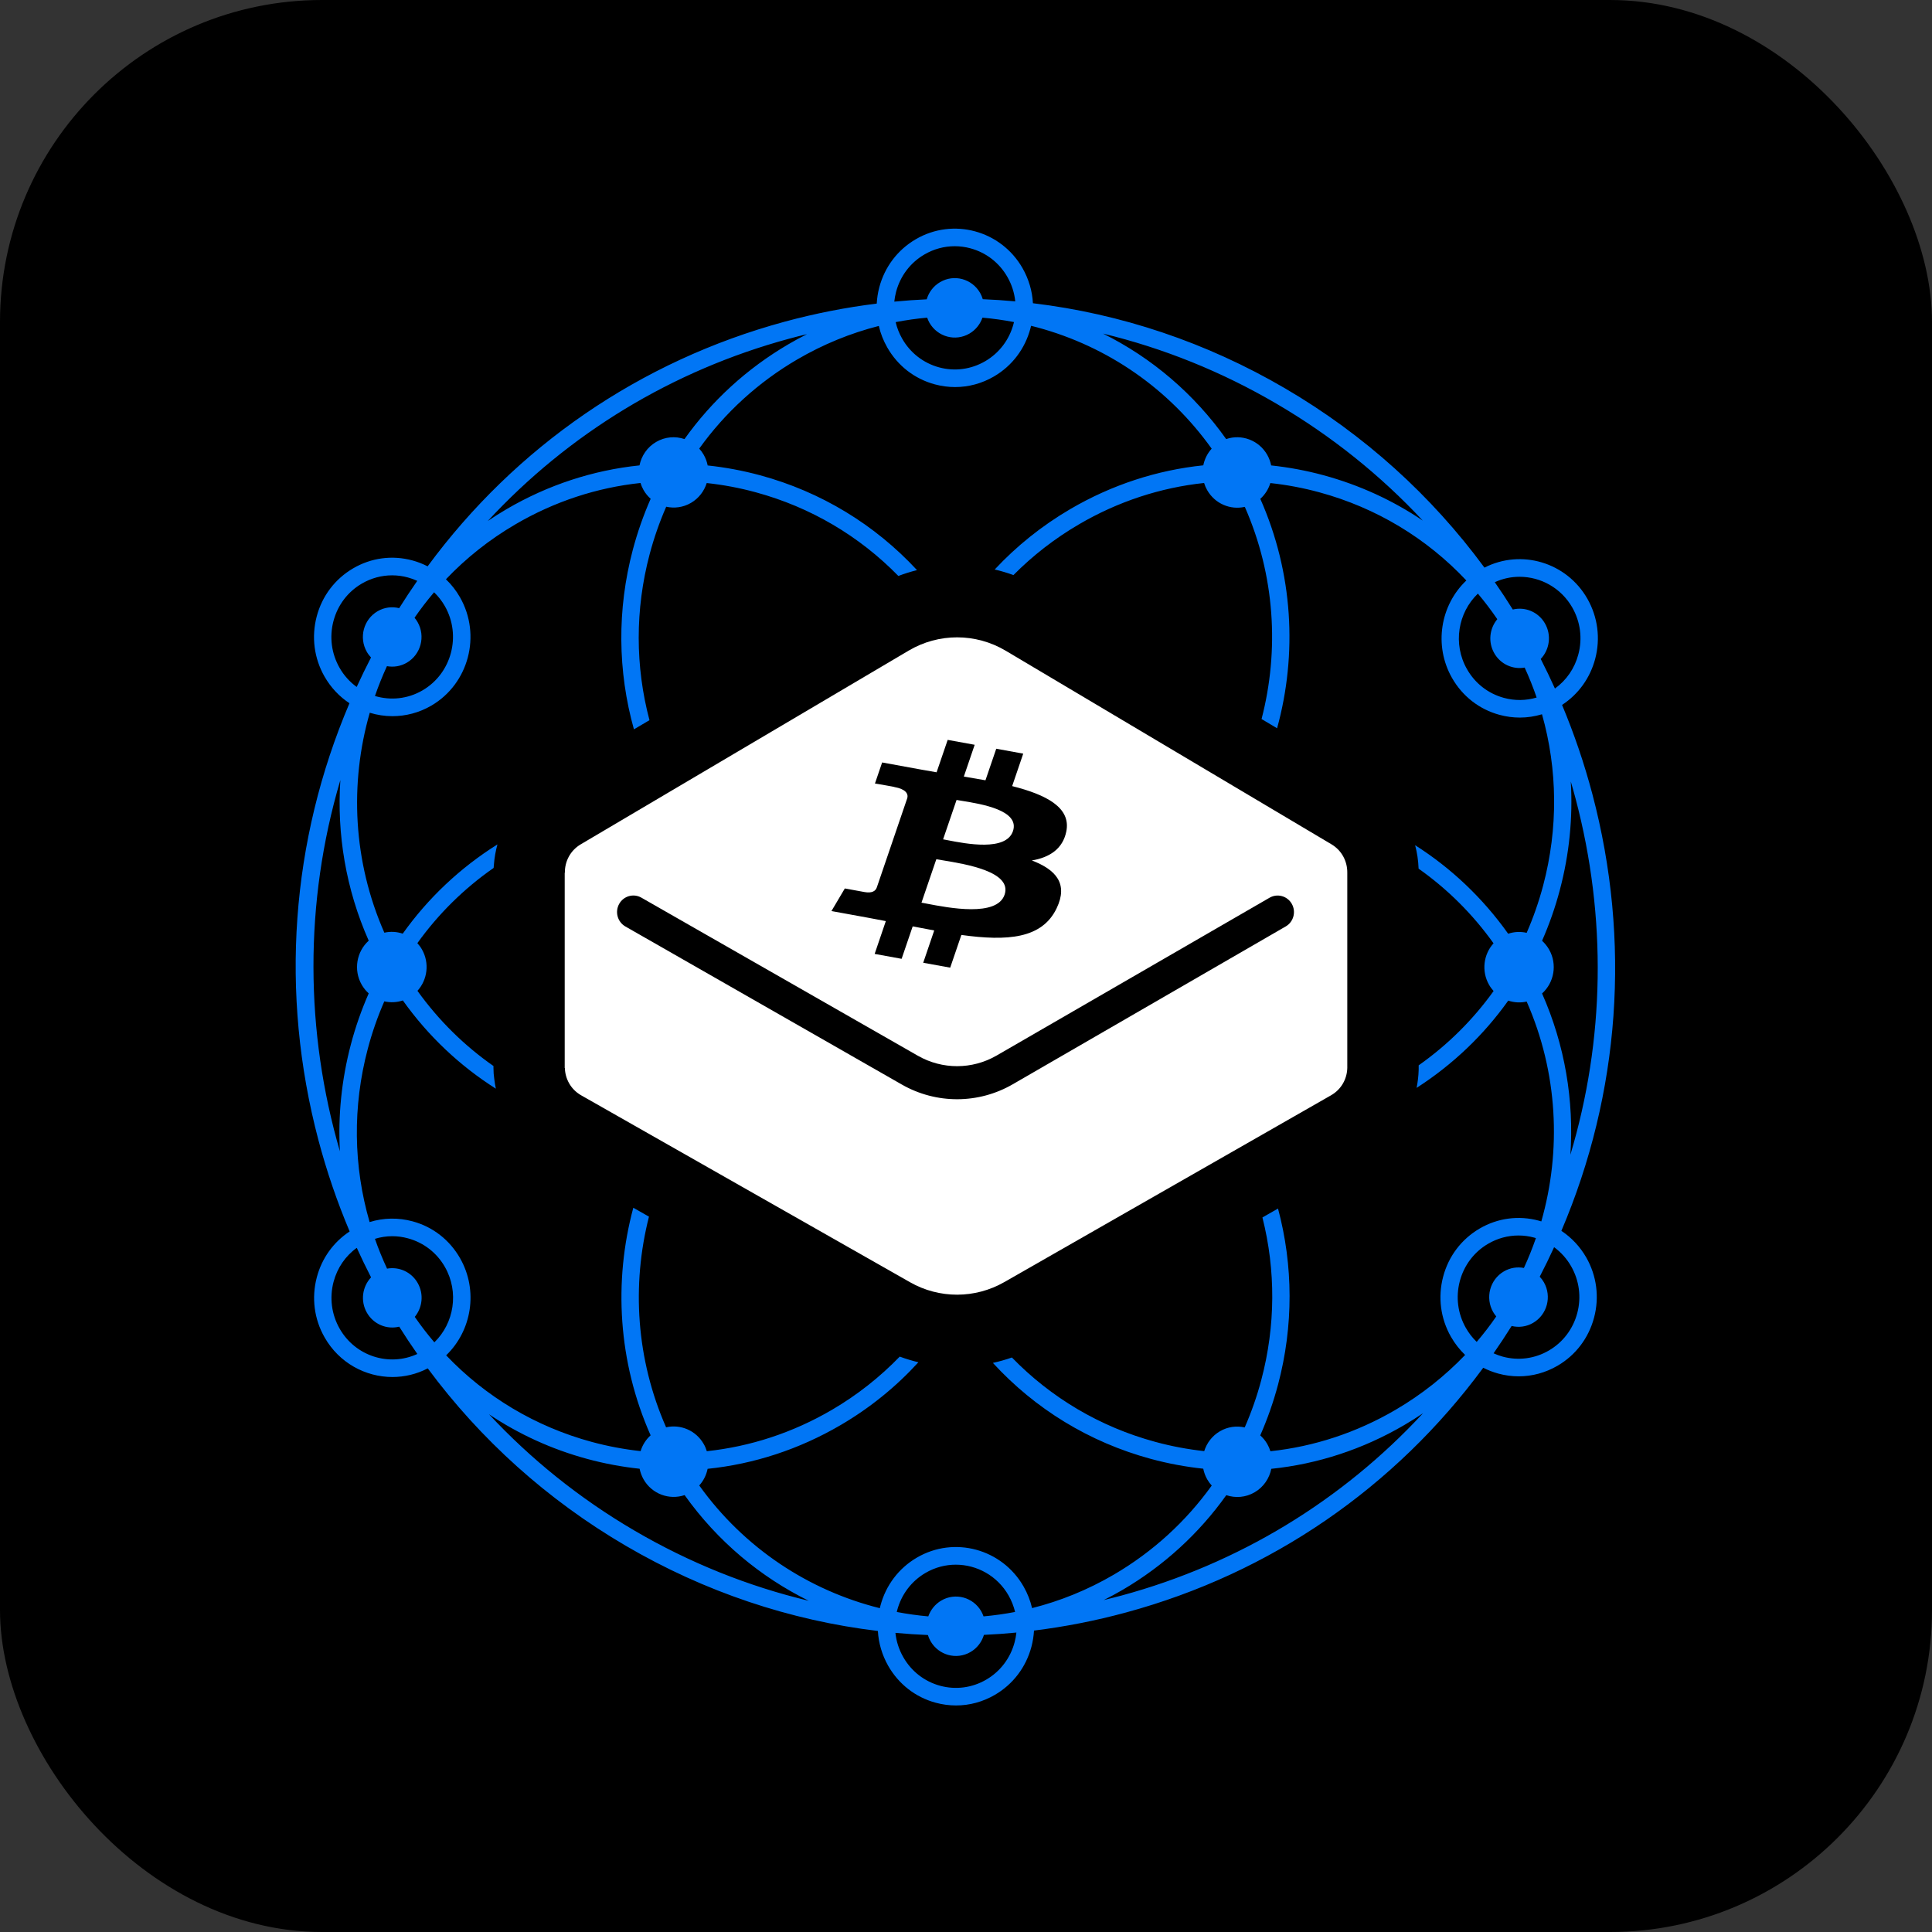
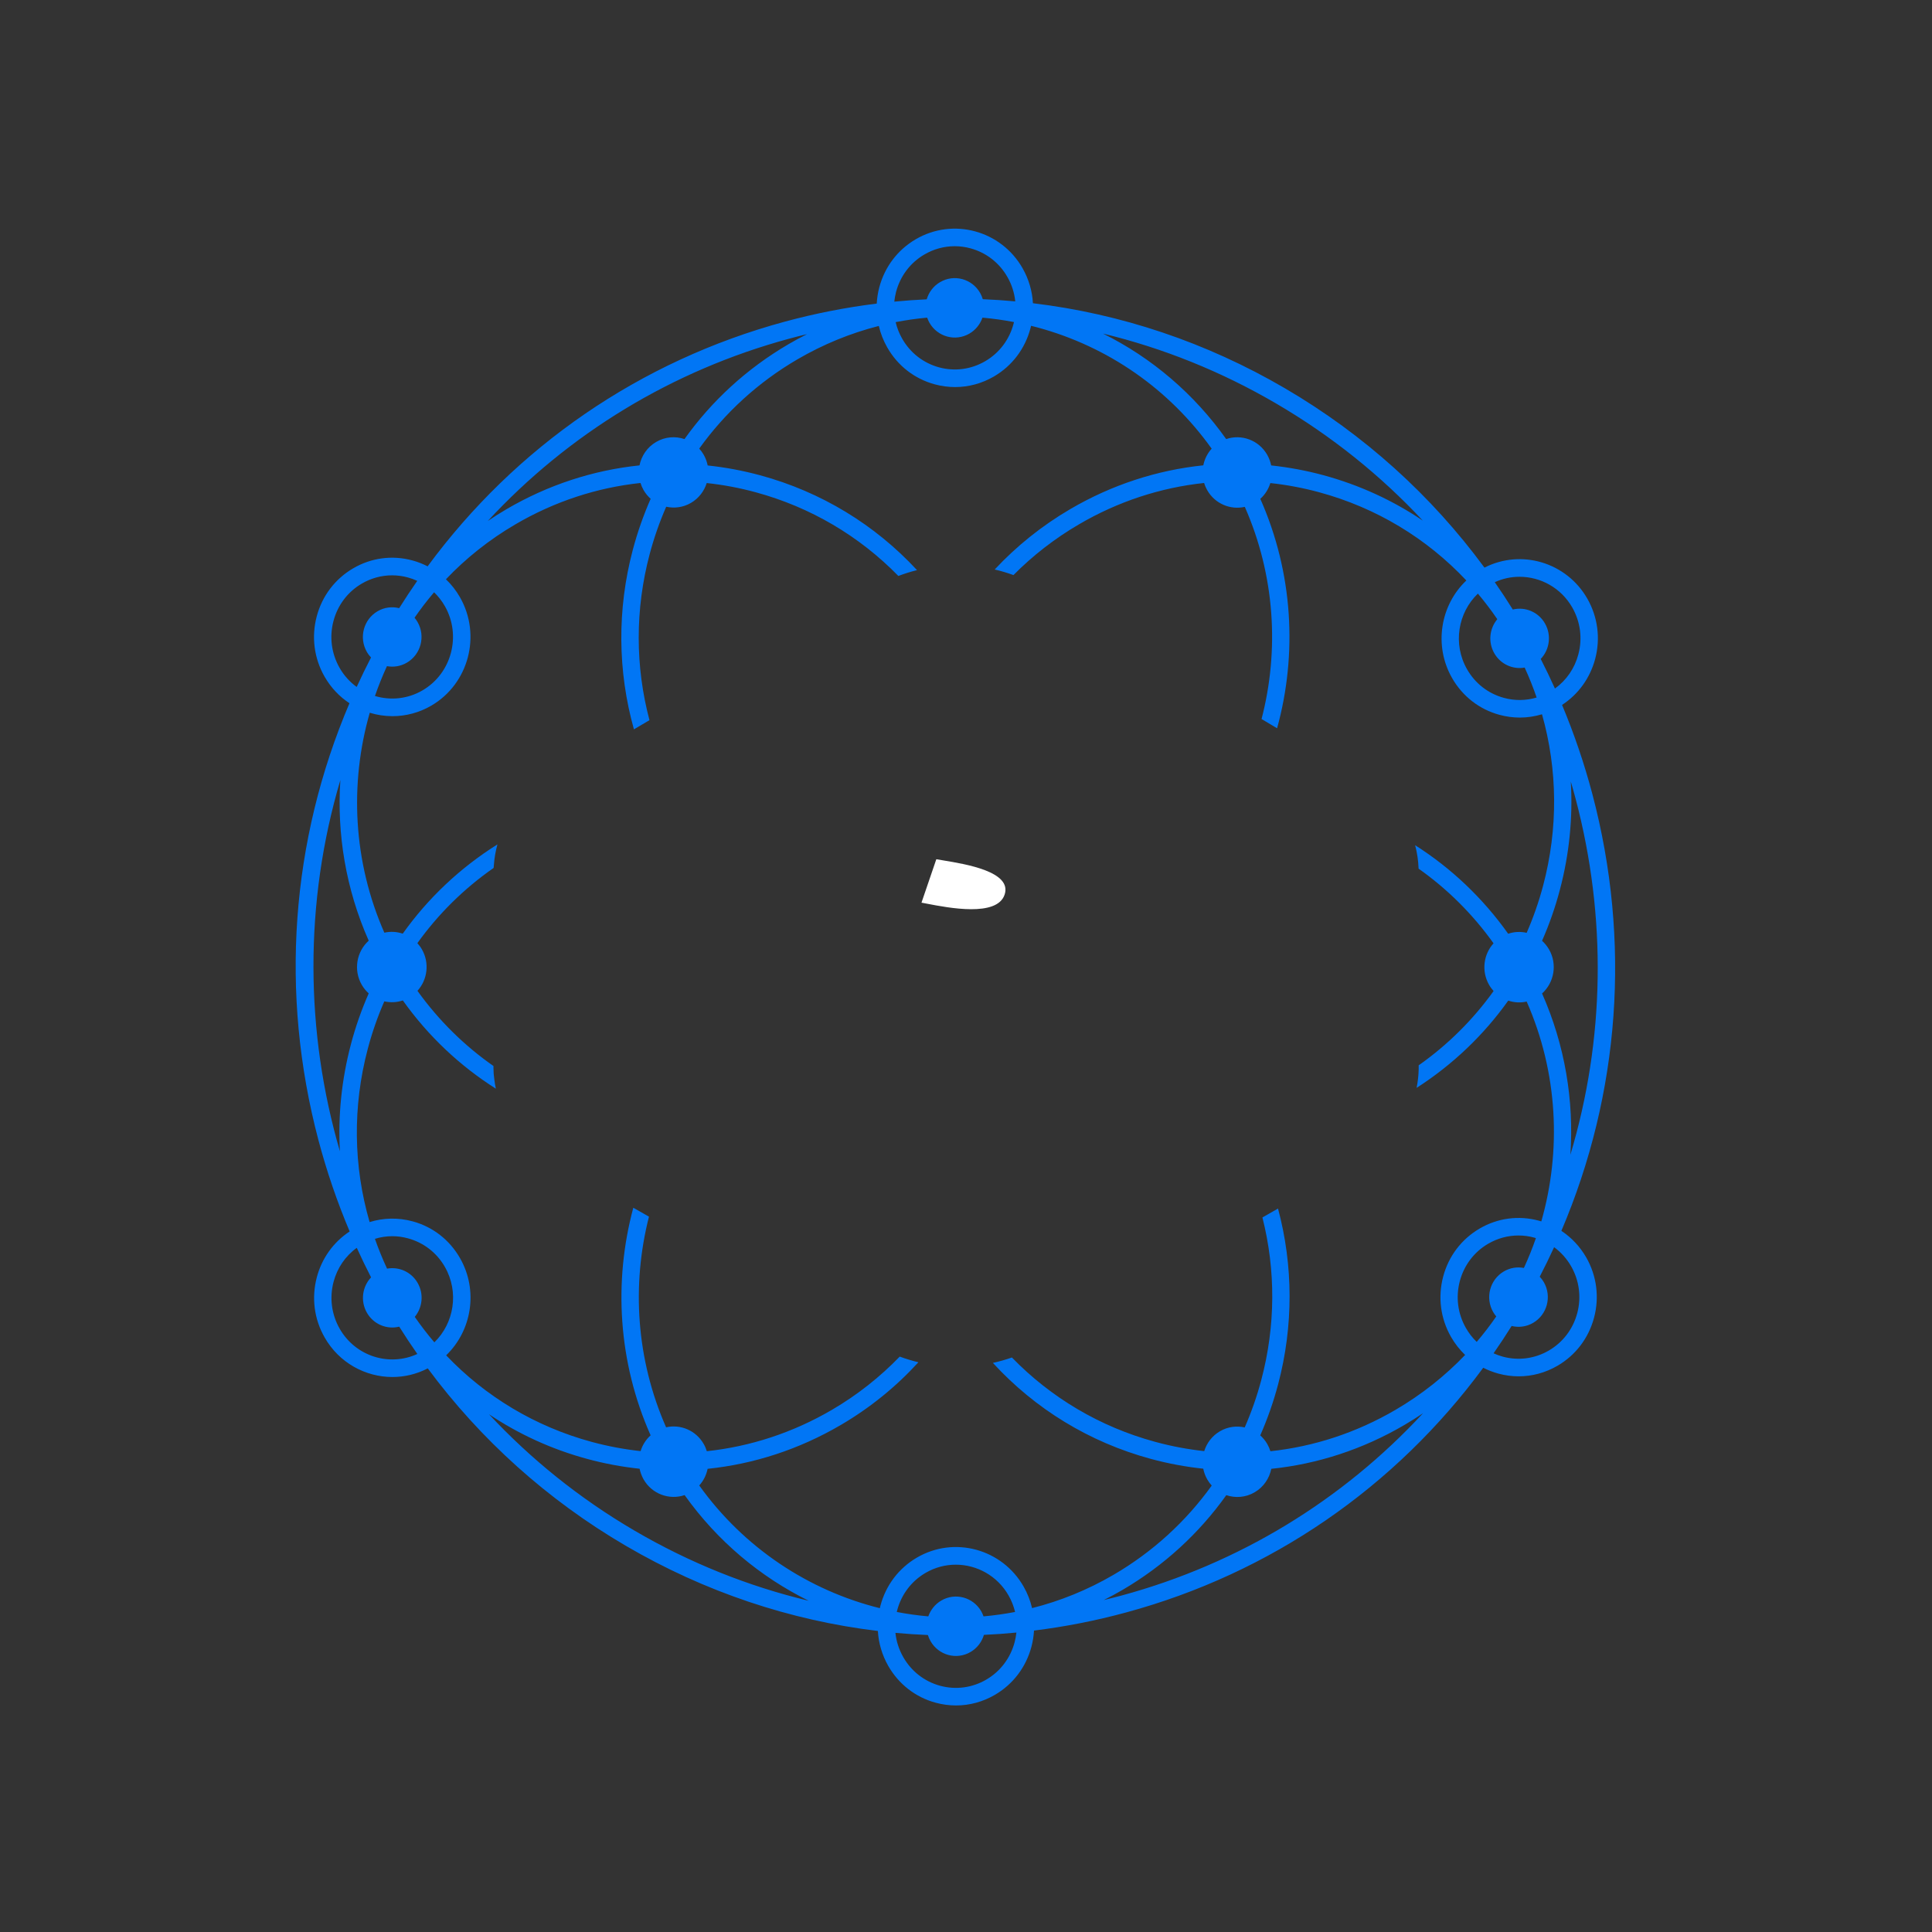
<svg xmlns="http://www.w3.org/2000/svg" width="96" height="96" viewBox="0 0 96 96" fill="none">
  <rect x="0" y="0" width="96" height="96" fill="#333333" stroke="none" />
-   <rect width="96" height="96" rx="16" fill="black" />
  <path d="M77.584 61.16C80.496 54.33 81.055 46.758 79.125 39.462C78.722 37.937 78.216 36.456 77.618 35.027C78.43 34.497 79.011 33.691 79.264 32.739C79.532 31.724 79.395 30.662 78.876 29.751C77.841 27.936 75.586 27.272 73.762 28.205C71.132 24.628 67.787 21.597 63.859 19.3C59.941 17.008 55.688 15.589 51.326 15.067C51.292 14.462 51.119 13.87 50.811 13.328C49.739 11.449 47.359 10.803 45.504 11.888C44.603 12.413 43.96 13.262 43.691 14.278C43.621 14.545 43.579 14.815 43.565 15.085C42.034 15.275 40.507 15.573 38.991 15.984C31.808 17.934 25.628 22.194 21.248 28.141C21.009 28.018 20.758 27.919 20.494 27.848C19.491 27.576 18.444 27.715 17.547 28.241C16.648 28.767 16.004 29.615 15.737 30.631C15.469 31.646 15.606 32.708 16.125 33.617C16.441 34.17 16.869 34.617 17.365 34.943C14.452 41.775 13.892 49.347 15.821 56.646C16.235 58.21 16.756 59.728 17.374 61.19C16.568 61.721 15.991 62.523 15.742 63.469C15.473 64.484 15.61 65.546 16.13 66.455C16.848 67.717 18.157 68.423 19.5 68.423C20.095 68.423 20.696 68.284 21.255 67.994C23.875 71.53 27.197 74.528 31.09 76.806C35.008 79.098 39.26 80.519 43.621 81.042C43.656 81.645 43.829 82.235 44.134 82.774C44.654 83.684 45.49 84.336 46.492 84.607C46.827 84.698 47.167 84.743 47.505 84.743C48.178 84.743 48.842 84.563 49.441 84.213C50.34 83.687 50.983 82.839 51.252 81.824C51.321 81.559 51.364 81.29 51.379 81.022C52.911 80.833 54.438 80.534 55.955 80.122C63.139 78.172 69.32 73.911 73.701 67.963C73.939 68.084 74.188 68.181 74.451 68.253C74.786 68.344 75.126 68.389 75.463 68.389C76.136 68.389 76.801 68.209 77.4 67.859C78.299 67.333 78.94 66.485 79.209 65.47C79.478 64.454 79.34 63.393 78.821 62.484C78.51 61.942 78.086 61.494 77.584 61.16ZM78.052 38.834C78.135 39.116 78.216 39.402 78.291 39.688C79.851 45.59 79.739 51.675 78.031 57.38C78.214 54.696 77.767 51.945 76.624 49.365C77.226 48.825 77.391 47.913 76.973 47.181C76.877 47.013 76.758 46.868 76.624 46.747C76.981 45.935 77.279 45.09 77.509 44.215C77.981 42.436 78.158 40.622 78.052 38.834ZM75.505 28.66C76.55 28.66 77.568 29.209 78.127 30.189C78.53 30.898 78.638 31.722 78.428 32.513C78.245 33.208 77.835 33.802 77.264 34.213C77.04 33.717 76.805 33.226 76.558 32.743C76.997 32.281 77.103 31.565 76.771 30.983C76.441 30.403 75.781 30.137 75.17 30.287C74.883 29.826 74.585 29.373 74.275 28.929C74.672 28.746 75.09 28.66 75.505 28.66ZM74.4 30.767C74.013 31.229 73.932 31.903 74.249 32.458C74.563 33.01 75.176 33.276 75.76 33.172C75.984 33.66 76.182 34.157 76.355 34.66C75.829 34.816 75.27 34.825 74.729 34.677C73.949 34.465 73.297 33.959 72.894 33.25C72.181 32 72.443 30.447 73.436 29.496C73.775 29.901 74.098 30.324 74.4 30.767ZM63.426 20.059C66.154 21.654 68.594 23.614 70.698 25.869C69.209 24.863 67.552 24.101 65.772 23.616C64.909 23.381 64.037 23.22 63.164 23.127C63.127 22.948 63.064 22.77 62.969 22.602C62.552 21.869 61.69 21.558 60.928 21.817C59.333 19.571 57.239 17.783 54.809 16.576C57.794 17.297 60.694 18.46 63.426 20.059ZM44.525 14.504C44.735 13.714 45.234 13.053 45.933 12.645C46.4 12.373 46.916 12.234 47.438 12.234C47.701 12.234 47.965 12.268 48.225 12.34C49.004 12.552 49.657 13.058 50.059 13.766C50.275 14.143 50.405 14.554 50.447 14.975C49.912 14.925 49.373 14.889 48.834 14.867C48.802 14.761 48.761 14.658 48.703 14.557C48.3 13.852 47.41 13.609 46.714 14.018C46.379 14.213 46.15 14.524 46.048 14.873C45.511 14.898 44.974 14.936 44.437 14.988C44.454 14.827 44.484 14.665 44.525 14.504ZM50.384 16.003C50.377 16.032 50.371 16.06 50.363 16.089C50.154 16.878 49.655 17.539 48.956 17.947C48.256 18.355 47.443 18.465 46.662 18.254C45.883 18.041 45.231 17.536 44.828 16.827C44.68 16.567 44.571 16.291 44.505 16.006C45.023 15.905 45.545 15.831 46.07 15.784C46.1 15.869 46.137 15.953 46.182 16.035C46.585 16.741 47.475 16.983 48.172 16.575C48.486 16.391 48.706 16.105 48.818 15.784C49.341 15.83 49.863 15.903 50.384 16.003ZM39.215 16.829C39.511 16.748 39.806 16.673 40.101 16.603C39.788 16.76 39.478 16.927 39.173 17.107C37.111 18.314 35.365 19.918 34.012 21.817C33.56 21.665 33.048 21.699 32.602 21.961C32.157 22.221 31.872 22.653 31.776 23.125C29.477 23.363 27.232 24.093 25.17 25.3C24.85 25.487 24.54 25.684 24.236 25.889C28.258 21.545 33.398 18.408 39.215 16.829ZM21.569 29.43C21.776 29.63 21.958 29.86 22.105 30.119C22.938 31.581 22.442 33.457 21 34.301C20.253 34.738 19.399 34.813 18.631 34.583C18.805 34.08 19.005 33.585 19.227 33.101C19.556 33.162 19.906 33.11 20.218 32.927C20.914 32.519 21.153 31.617 20.75 30.912C20.706 30.834 20.654 30.761 20.598 30.695C20.899 30.26 21.223 29.837 21.569 29.43ZM16.872 33.181C16.469 32.473 16.361 31.649 16.57 30.858C16.779 30.068 17.278 29.407 17.977 28.999C18.442 28.727 18.96 28.588 19.483 28.588C19.745 28.588 20.009 28.622 20.269 28.694C20.43 28.737 20.584 28.794 20.733 28.862C20.424 29.306 20.125 29.757 19.835 30.219C19.483 30.131 19.099 30.174 18.76 30.373C18.063 30.782 17.824 31.683 18.227 32.389C18.286 32.494 18.358 32.586 18.436 32.67C18.186 33.153 17.948 33.642 17.724 34.134C17.386 33.889 17.092 33.569 16.872 33.181ZM16.89 57.208C15.165 51.284 15.103 44.872 16.912 38.762C16.735 41.436 17.183 44.175 18.321 46.742C17.719 47.282 17.554 48.194 17.971 48.927C18.067 49.095 18.187 49.24 18.321 49.361C17.964 50.173 17.666 51.018 17.436 51.892C16.971 53.651 16.791 55.442 16.89 57.208ZM16.877 66.02C16.474 65.311 16.366 64.487 16.574 63.696C16.757 63.005 17.161 62.413 17.728 62.004C17.954 62.5 18.19 62.989 18.438 63.471C18.003 63.933 17.899 64.646 18.23 65.226C18.562 65.808 19.224 66.074 19.837 65.921C20.126 66.382 20.426 66.834 20.737 67.278C19.341 67.921 17.659 67.394 16.877 66.02ZM20.61 65.435C20.991 64.973 21.069 64.303 20.755 63.752C20.439 63.197 19.822 62.931 19.233 63.038C19.006 62.552 18.805 62.057 18.63 61.557C18.909 61.471 19.198 61.426 19.489 61.426C19.751 61.426 20.015 61.461 20.275 61.533C21.054 61.745 21.707 62.25 22.11 62.959C22.818 64.203 22.564 65.748 21.583 66.7C21.239 66.297 20.914 65.875 20.61 65.435ZM31.521 76.051C28.782 74.448 26.366 72.492 24.297 70.273C25.774 71.263 27.415 72.015 29.174 72.492C30.038 72.727 30.91 72.888 31.782 72.981C31.819 73.16 31.882 73.338 31.977 73.506C32.394 74.238 33.256 74.549 34.018 74.291C35.656 76.59 37.79 78.361 40.185 79.542C37.183 78.824 34.267 77.658 31.521 76.051ZM50.416 81.6C50.207 82.389 49.708 83.05 49.009 83.458C48.309 83.867 47.496 83.976 46.715 83.765C45.936 83.553 45.284 83.047 44.881 82.338C44.667 81.963 44.537 81.555 44.493 81.136C45.03 81.186 45.567 81.221 46.107 81.244C46.138 81.347 46.181 81.449 46.237 81.546C46.64 82.252 47.53 82.494 48.227 82.086C48.56 81.891 48.787 81.582 48.891 81.236C49.428 81.212 49.966 81.174 50.504 81.121C50.487 81.283 50.459 81.441 50.416 81.6ZM44.561 80.098C44.566 80.072 44.572 80.043 44.58 80.016C44.789 79.227 45.288 78.566 45.988 78.157C46.463 77.879 46.981 77.748 47.493 77.748C48.538 77.748 49.556 78.297 50.115 79.278C50.263 79.538 50.371 79.813 50.439 80.097C49.918 80.197 49.395 80.27 48.871 80.317C48.842 80.233 48.805 80.149 48.761 80.07C48.358 79.364 47.468 79.122 46.771 79.53C46.459 79.714 46.239 79.997 46.126 80.317C45.6 80.27 45.077 80.197 44.561 80.098ZM55.731 79.281C55.436 79.36 55.141 79.434 54.845 79.506C55.158 79.349 55.467 79.182 55.774 79.004C57.835 77.797 59.581 76.193 60.934 74.294C61.386 74.446 61.898 74.412 62.344 74.15C62.789 73.89 63.074 73.458 63.17 72.985C65.469 72.748 67.714 72.018 69.776 70.811C70.096 70.624 70.406 70.427 70.71 70.222C66.689 74.564 61.548 77.701 55.731 79.281ZM69.343 70.054C67.401 71.189 65.29 71.88 63.126 72.111C63.089 71.991 63.039 71.874 62.975 71.761C62.88 71.592 62.758 71.447 62.621 71.324C62.978 70.512 63.276 69.666 63.508 68.791C64.277 65.881 64.262 62.884 63.504 60.052L62.729 60.495C63.393 63.116 63.386 65.878 62.674 68.564C62.459 69.38 62.181 70.17 61.849 70.928C61.444 70.838 61.005 70.892 60.617 71.119C60.229 71.346 59.963 71.704 59.837 72.105C59.022 72.016 58.209 71.865 57.403 71.645C54.659 70.901 52.221 69.45 50.281 67.453C49.971 67.562 49.657 67.651 49.336 67.722C51.435 70.01 54.128 71.662 57.18 72.49C58.045 72.725 58.917 72.886 59.789 72.979C59.825 73.16 59.89 73.34 59.986 73.509C60.05 73.622 60.126 73.724 60.21 73.817C58.93 75.6 57.285 77.109 55.343 78.244C54.041 79.005 52.675 79.556 51.283 79.906C51.197 79.535 51.057 79.176 50.864 78.838C49.792 76.958 47.412 76.312 45.557 77.398C44.658 77.924 44.016 78.772 43.748 79.787C43.737 79.828 43.728 79.87 43.718 79.91C40.203 79.034 36.987 76.94 34.745 73.812C34.958 73.577 35.099 73.29 35.161 72.985C37.462 72.748 39.708 72.018 41.771 70.811C43.244 69.95 44.536 68.893 45.635 67.69C45.321 67.614 45.011 67.521 44.707 67.409C43.73 68.419 42.605 69.313 41.34 70.053C39.398 71.189 37.286 71.879 35.121 72.109C35.085 71.988 35.035 71.868 34.969 71.755C34.583 71.076 33.816 70.759 33.098 70.922C31.611 67.542 31.38 63.853 32.247 60.455L31.469 60.012C30.483 63.674 30.709 67.669 32.329 71.321C32.09 71.535 31.922 71.808 31.831 72.105C31.017 72.016 30.206 71.865 29.401 71.647C26.606 70.889 24.127 69.401 22.169 67.345C23.442 66.122 23.776 64.127 22.861 62.521C22.341 61.61 21.505 60.958 20.503 60.688C19.79 60.495 19.055 60.51 18.366 60.724C17.558 57.945 17.515 54.988 18.274 52.118C18.489 51.303 18.765 50.515 19.096 49.757C19.396 49.824 19.714 49.814 20.017 49.711C21.292 51.504 22.871 52.975 24.639 54.096C24.608 53.944 24.58 53.788 24.562 53.631C24.534 53.447 24.52 53.259 24.52 53.068V52.969C23.09 51.97 21.807 50.718 20.743 49.234C21.24 48.686 21.352 47.853 20.966 47.176C20.901 47.061 20.823 46.958 20.739 46.865C21.773 45.421 23.05 44.157 24.528 43.127C24.533 43.07 24.536 43.013 24.543 42.956C24.568 42.615 24.629 42.282 24.717 41.958C22.853 43.128 21.264 44.634 20.012 46.393C19.72 46.295 19.404 46.275 19.098 46.345C17.544 42.811 17.362 38.94 18.373 35.416C18.737 35.528 19.118 35.586 19.5 35.586C20.159 35.586 20.826 35.417 21.437 35.06C23.292 33.974 23.929 31.562 22.859 29.683C22.667 29.345 22.431 29.044 22.158 28.784C23.153 27.739 24.307 26.816 25.609 26.055C27.551 24.918 29.663 24.229 31.826 23.999C31.863 24.118 31.913 24.235 31.977 24.349C32.073 24.518 32.194 24.663 32.331 24.785C31.974 25.597 31.676 26.444 31.444 27.318C30.657 30.291 30.69 33.355 31.5 36.241L32.272 35.785C31.563 33.113 31.553 30.288 32.279 27.544C32.495 26.728 32.772 25.938 33.104 25.179C33.51 25.268 33.948 25.215 34.336 24.987C34.725 24.76 34.99 24.402 35.117 24.002C35.932 24.09 36.745 24.241 37.551 24.461C40.279 25.201 42.703 26.638 44.639 28.619C44.943 28.504 45.251 28.407 45.566 28.329C43.474 26.07 40.799 24.438 37.773 23.617C36.909 23.383 36.036 23.221 35.164 23.128C35.129 22.948 35.064 22.768 34.968 22.599C34.903 22.485 34.828 22.384 34.744 22.291C36.023 20.507 37.669 18.998 39.611 17.863C40.899 17.11 42.263 16.554 43.668 16.196C43.753 16.566 43.894 16.926 44.087 17.264C44.606 18.175 45.443 18.825 46.445 19.097C46.78 19.188 47.12 19.233 47.458 19.233C48.131 19.233 48.795 19.054 49.394 18.704C50.293 18.177 50.934 17.33 51.203 16.314C51.215 16.273 51.224 16.231 51.233 16.189C51.339 16.216 51.445 16.241 51.551 16.27C55.076 17.227 58.096 19.341 60.207 22.294C59.993 22.529 59.853 22.817 59.791 23.122C57.49 23.36 55.244 24.09 53.181 25.297C51.758 26.13 50.502 27.145 49.426 28.298C49.742 28.371 50.052 28.464 50.358 28.575C51.317 27.607 52.407 26.759 53.612 26.055C55.554 24.918 57.666 24.229 59.831 23.999C59.867 24.12 59.918 24.239 59.983 24.353C60.369 25.032 61.137 25.349 61.854 25.186C63.353 28.591 63.576 32.308 62.686 35.728L63.458 36.187C64.472 32.5 64.256 28.468 62.624 24.787C62.863 24.573 63.032 24.299 63.123 24.003C63.936 24.091 64.748 24.242 65.552 24.461C68.384 25.229 70.89 26.746 72.862 28.844C71.572 30.065 71.231 32.072 72.15 33.687C72.67 34.598 73.507 35.249 74.509 35.52C74.844 35.611 75.183 35.656 75.521 35.656C75.893 35.656 76.263 35.599 76.621 35.492C77.398 38.239 77.429 41.157 76.681 43.99C76.466 44.805 76.19 45.593 75.859 46.351C75.559 46.283 75.242 46.294 74.94 46.397C73.682 44.627 72.115 43.14 70.317 41.998C70.418 42.375 70.475 42.765 70.489 43.163C71.917 44.172 73.176 45.419 74.213 46.873C73.716 47.42 73.603 48.253 73.989 48.932C74.054 49.047 74.132 49.15 74.216 49.244C73.197 50.666 71.944 51.913 70.493 52.936V52.969C70.493 53.005 70.493 53.041 70.493 53.077C70.493 53.109 70.493 53.142 70.492 53.175C70.483 53.476 70.447 53.769 70.391 54.056C72.19 52.899 73.727 51.429 74.944 49.72C75.236 49.817 75.552 49.838 75.859 49.767C77.413 53.298 77.594 57.166 76.587 60.691C76.547 60.679 76.507 60.665 76.466 60.655C75.463 60.383 74.416 60.522 73.518 61.048C72.62 61.575 71.976 62.422 71.709 63.438C71.441 64.453 71.578 65.515 72.097 66.424C72.291 66.763 72.528 67.065 72.801 67.327C71.799 68.371 70.645 69.293 69.343 70.054ZM73.377 66.678C73.167 66.478 72.986 66.244 72.838 65.984C72.435 65.275 72.328 64.451 72.537 63.66C72.747 62.871 73.245 62.21 73.945 61.802C74.41 61.53 74.928 61.391 75.45 61.391C75.713 61.391 75.977 61.425 76.237 61.497C76.265 61.504 76.291 61.513 76.318 61.521C76.144 62.025 75.945 62.52 75.722 63.004C75.393 62.941 75.04 62.992 74.726 63.176C74.029 63.584 73.79 64.486 74.193 65.192C74.239 65.272 74.292 65.346 74.349 65.413C74.047 65.85 73.724 66.271 73.377 66.678ZM78.374 65.246C78.164 66.035 77.665 66.696 76.966 67.104C76.266 67.512 75.453 67.621 74.672 67.411C74.515 67.367 74.361 67.312 74.215 67.245C74.525 66.801 74.823 66.347 75.112 65.887C75.463 65.972 75.846 65.929 76.182 65.731C76.879 65.323 77.118 64.422 76.715 63.716C76.656 63.613 76.587 63.521 76.508 63.439C76.759 62.955 76.997 62.466 77.223 61.972C77.564 62.222 77.853 62.544 78.07 62.923C78.474 63.631 78.582 64.456 78.374 65.246Z" fill="#0176F5" />
  <path d="M46.049 44.902C47.144 45.113 49.537 45.575 49.917 44.458C50.307 43.315 47.987 42.936 46.854 42.75C46.727 42.729 46.616 42.711 46.525 42.695L45.788 44.853C45.863 44.866 45.952 44.883 46.049 44.902Z" fill="white" />
-   <path d="M47.082 41.748C47.996 41.926 49.986 42.315 50.333 41.3C50.688 40.26 48.753 39.948 47.807 39.795C47.7 39.777 47.606 39.763 47.531 39.749L46.862 41.706C46.926 41.717 47 41.732 47.082 41.748Z" fill="white" />
-   <path fill-rule="evenodd" clip-rule="evenodd" d="M66.946 43.377V52.991C66.946 53.011 66.946 53.032 66.946 53.051V53.069C66.932 53.601 66.66 54.126 66.138 54.425L49.901 63.708C48.449 64.538 46.674 64.541 45.22 63.714L28.88 54.427C28.355 54.128 28.083 53.601 28.068 53.068H28.06V43.367H28.068C28.061 42.82 28.324 42.269 28.858 41.953L45.152 32.328C46.643 31.447 48.484 31.45 49.972 32.334L66.163 41.955C66.694 42.273 66.955 42.828 66.946 43.377ZM30.766 44.915C30.986 44.52 31.48 44.381 31.87 44.604L45.608 52.459C46.823 53.154 48.309 53.15 49.52 52.45L63.084 44.607C63.472 44.383 63.968 44.519 64.19 44.914C64.411 45.307 64.277 45.809 63.887 46.034L50.323 53.877C48.616 54.864 46.523 54.868 44.811 53.89L31.073 46.035C30.683 45.809 30.546 45.31 30.766 44.915ZM50.294 39.061C51.988 39.487 53.227 40.127 52.984 41.316C52.808 42.186 52.147 42.608 51.271 42.756C52.475 43.214 53.087 43.916 52.503 45.133C51.778 46.645 50.058 46.774 47.77 46.457L47.215 48.082L45.874 47.839L46.421 46.234C46.073 46.171 45.717 46.104 45.351 46.031L44.801 47.643L43.461 47.399L44.016 45.769C43.89 45.745 43.765 45.721 43.638 45.697C43.447 45.661 43.254 45.624 43.059 45.588L41.314 45.27L41.979 44.147L42.955 44.325C43.334 44.393 43.508 44.274 43.57 44.091C44.073 42.62 44.574 41.15 45.075 39.679C45.157 39.439 44.994 39.208 44.45 39.109C44.47 39.098 43.476 38.932 43.476 38.932L43.833 37.886L45.683 38.224C45.733 38.233 45.784 38.242 45.834 38.251C46.064 38.292 46.299 38.336 46.539 38.375L47.09 36.764L48.431 37.008L47.893 38.587C48.253 38.647 48.614 38.708 48.967 38.772L49.503 37.204L50.844 37.448L50.294 39.061Z" fill="white" />
</svg>